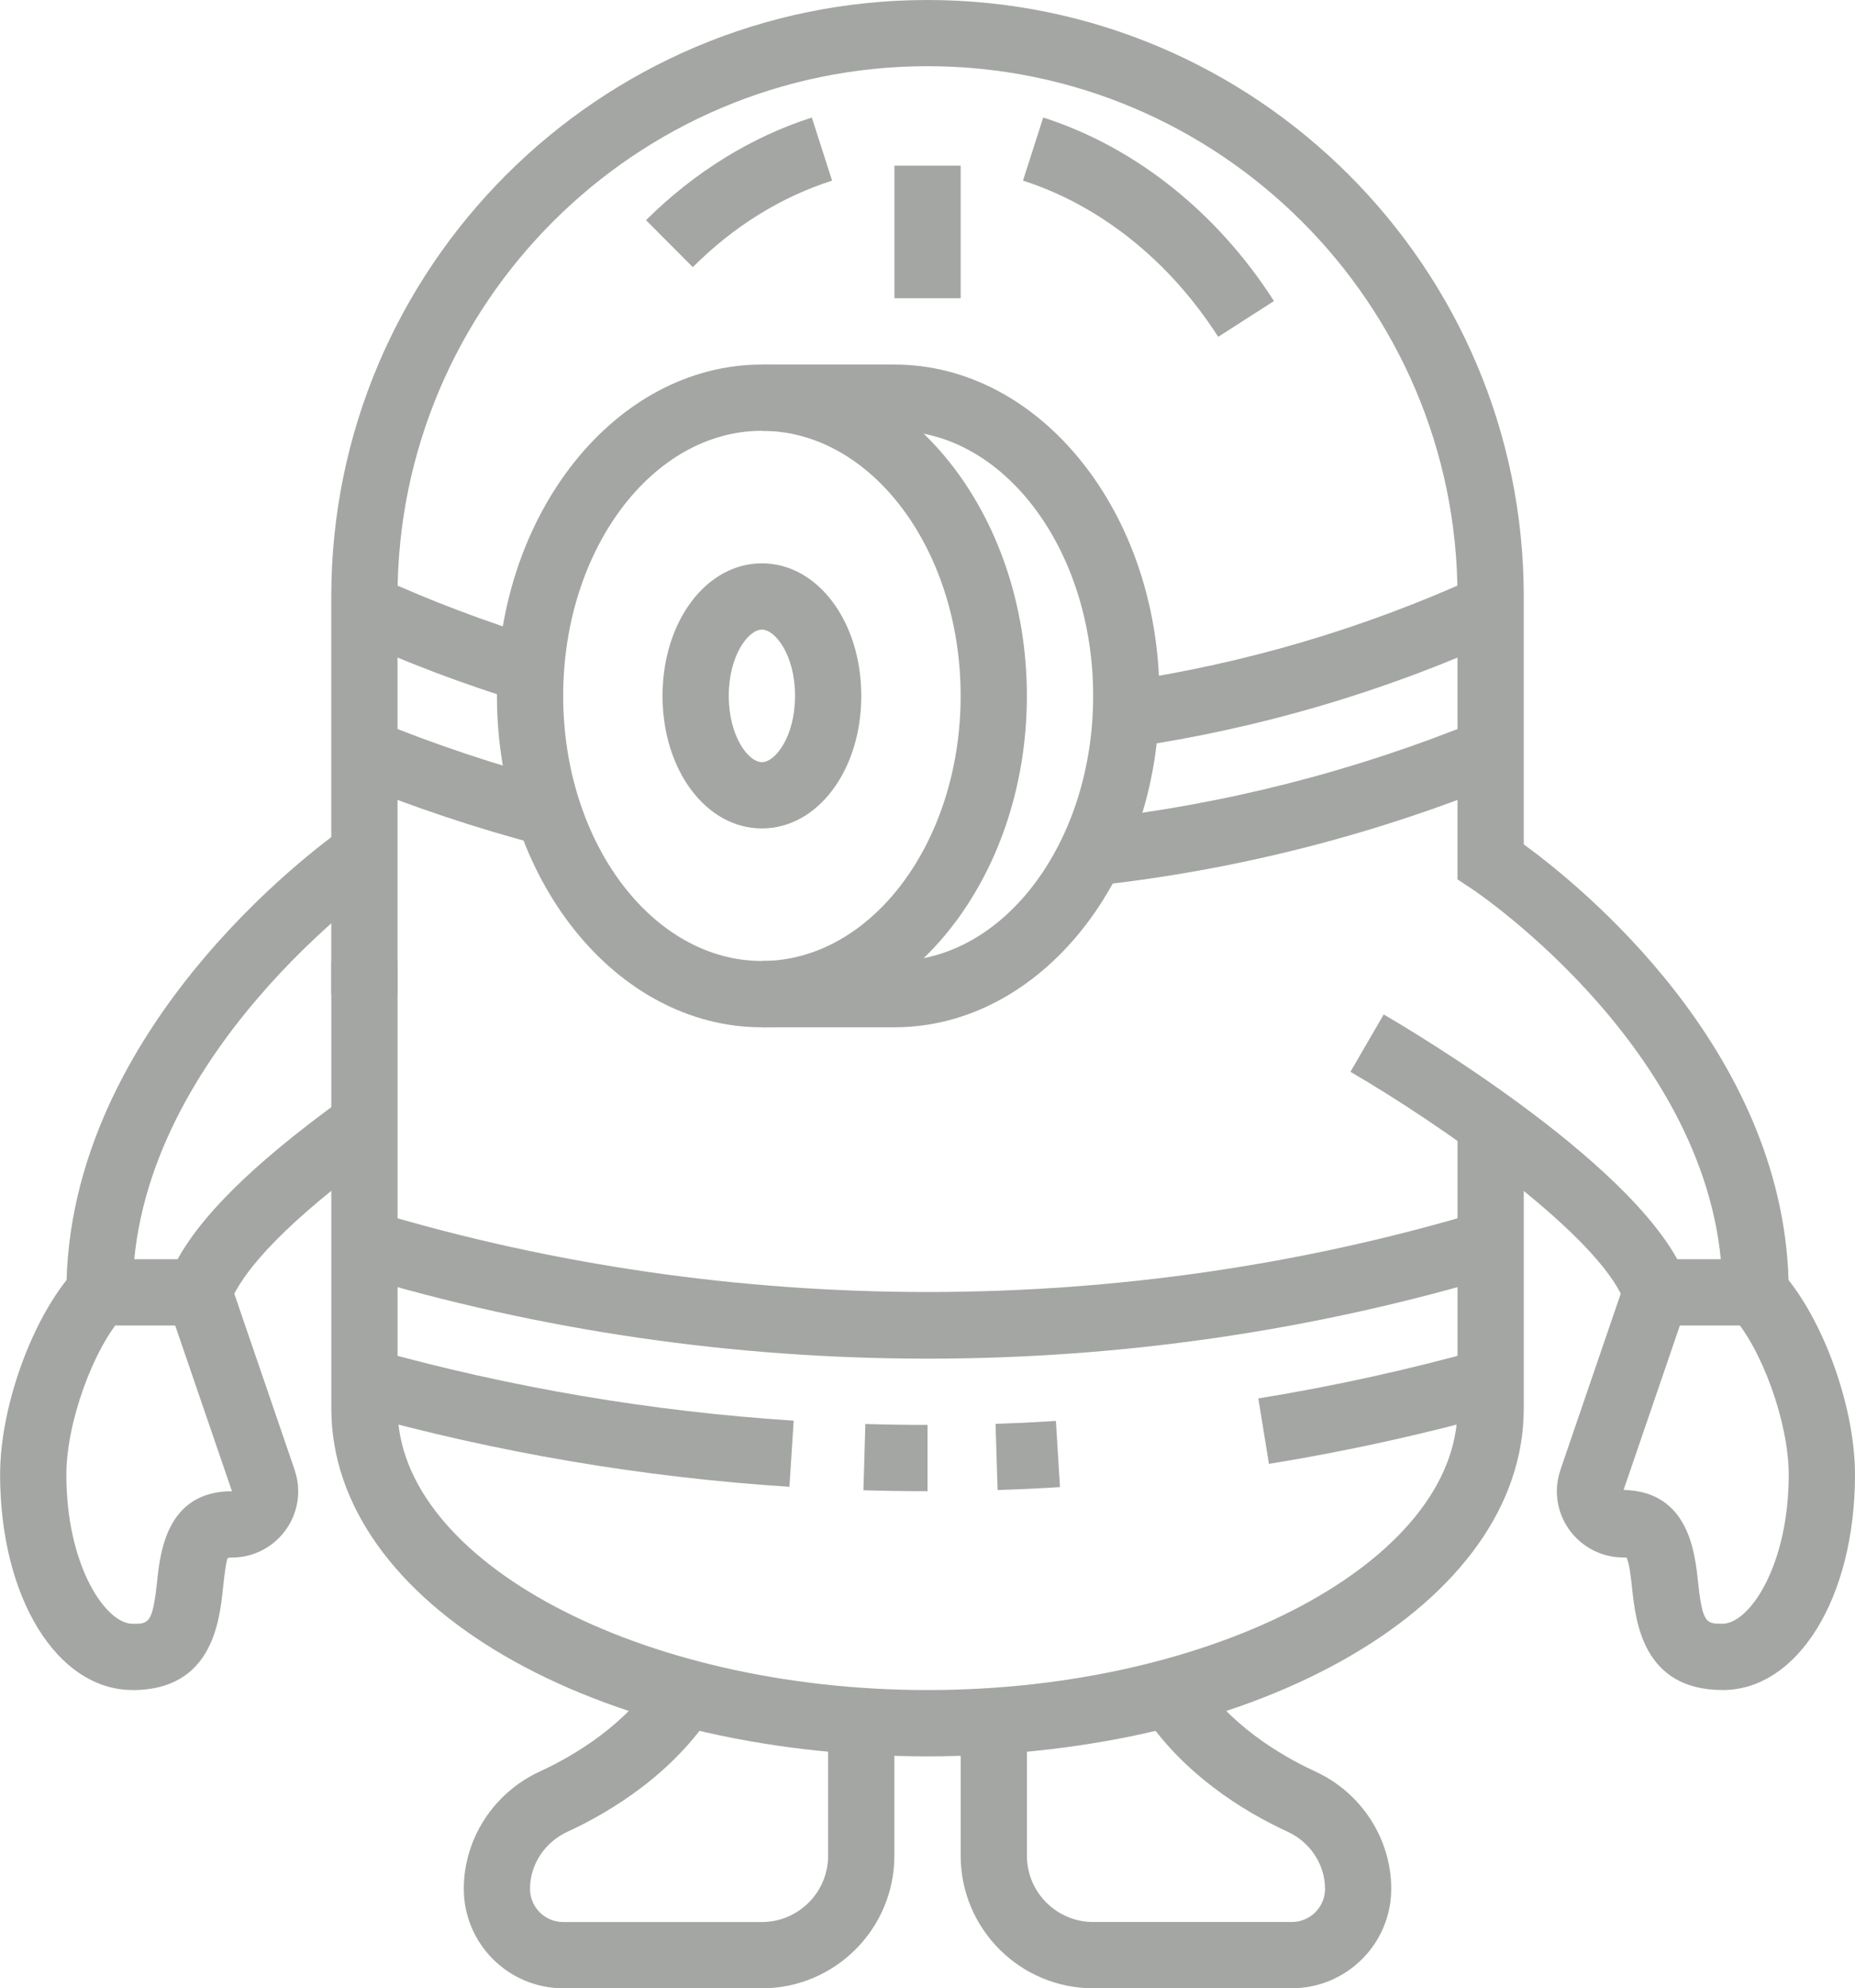
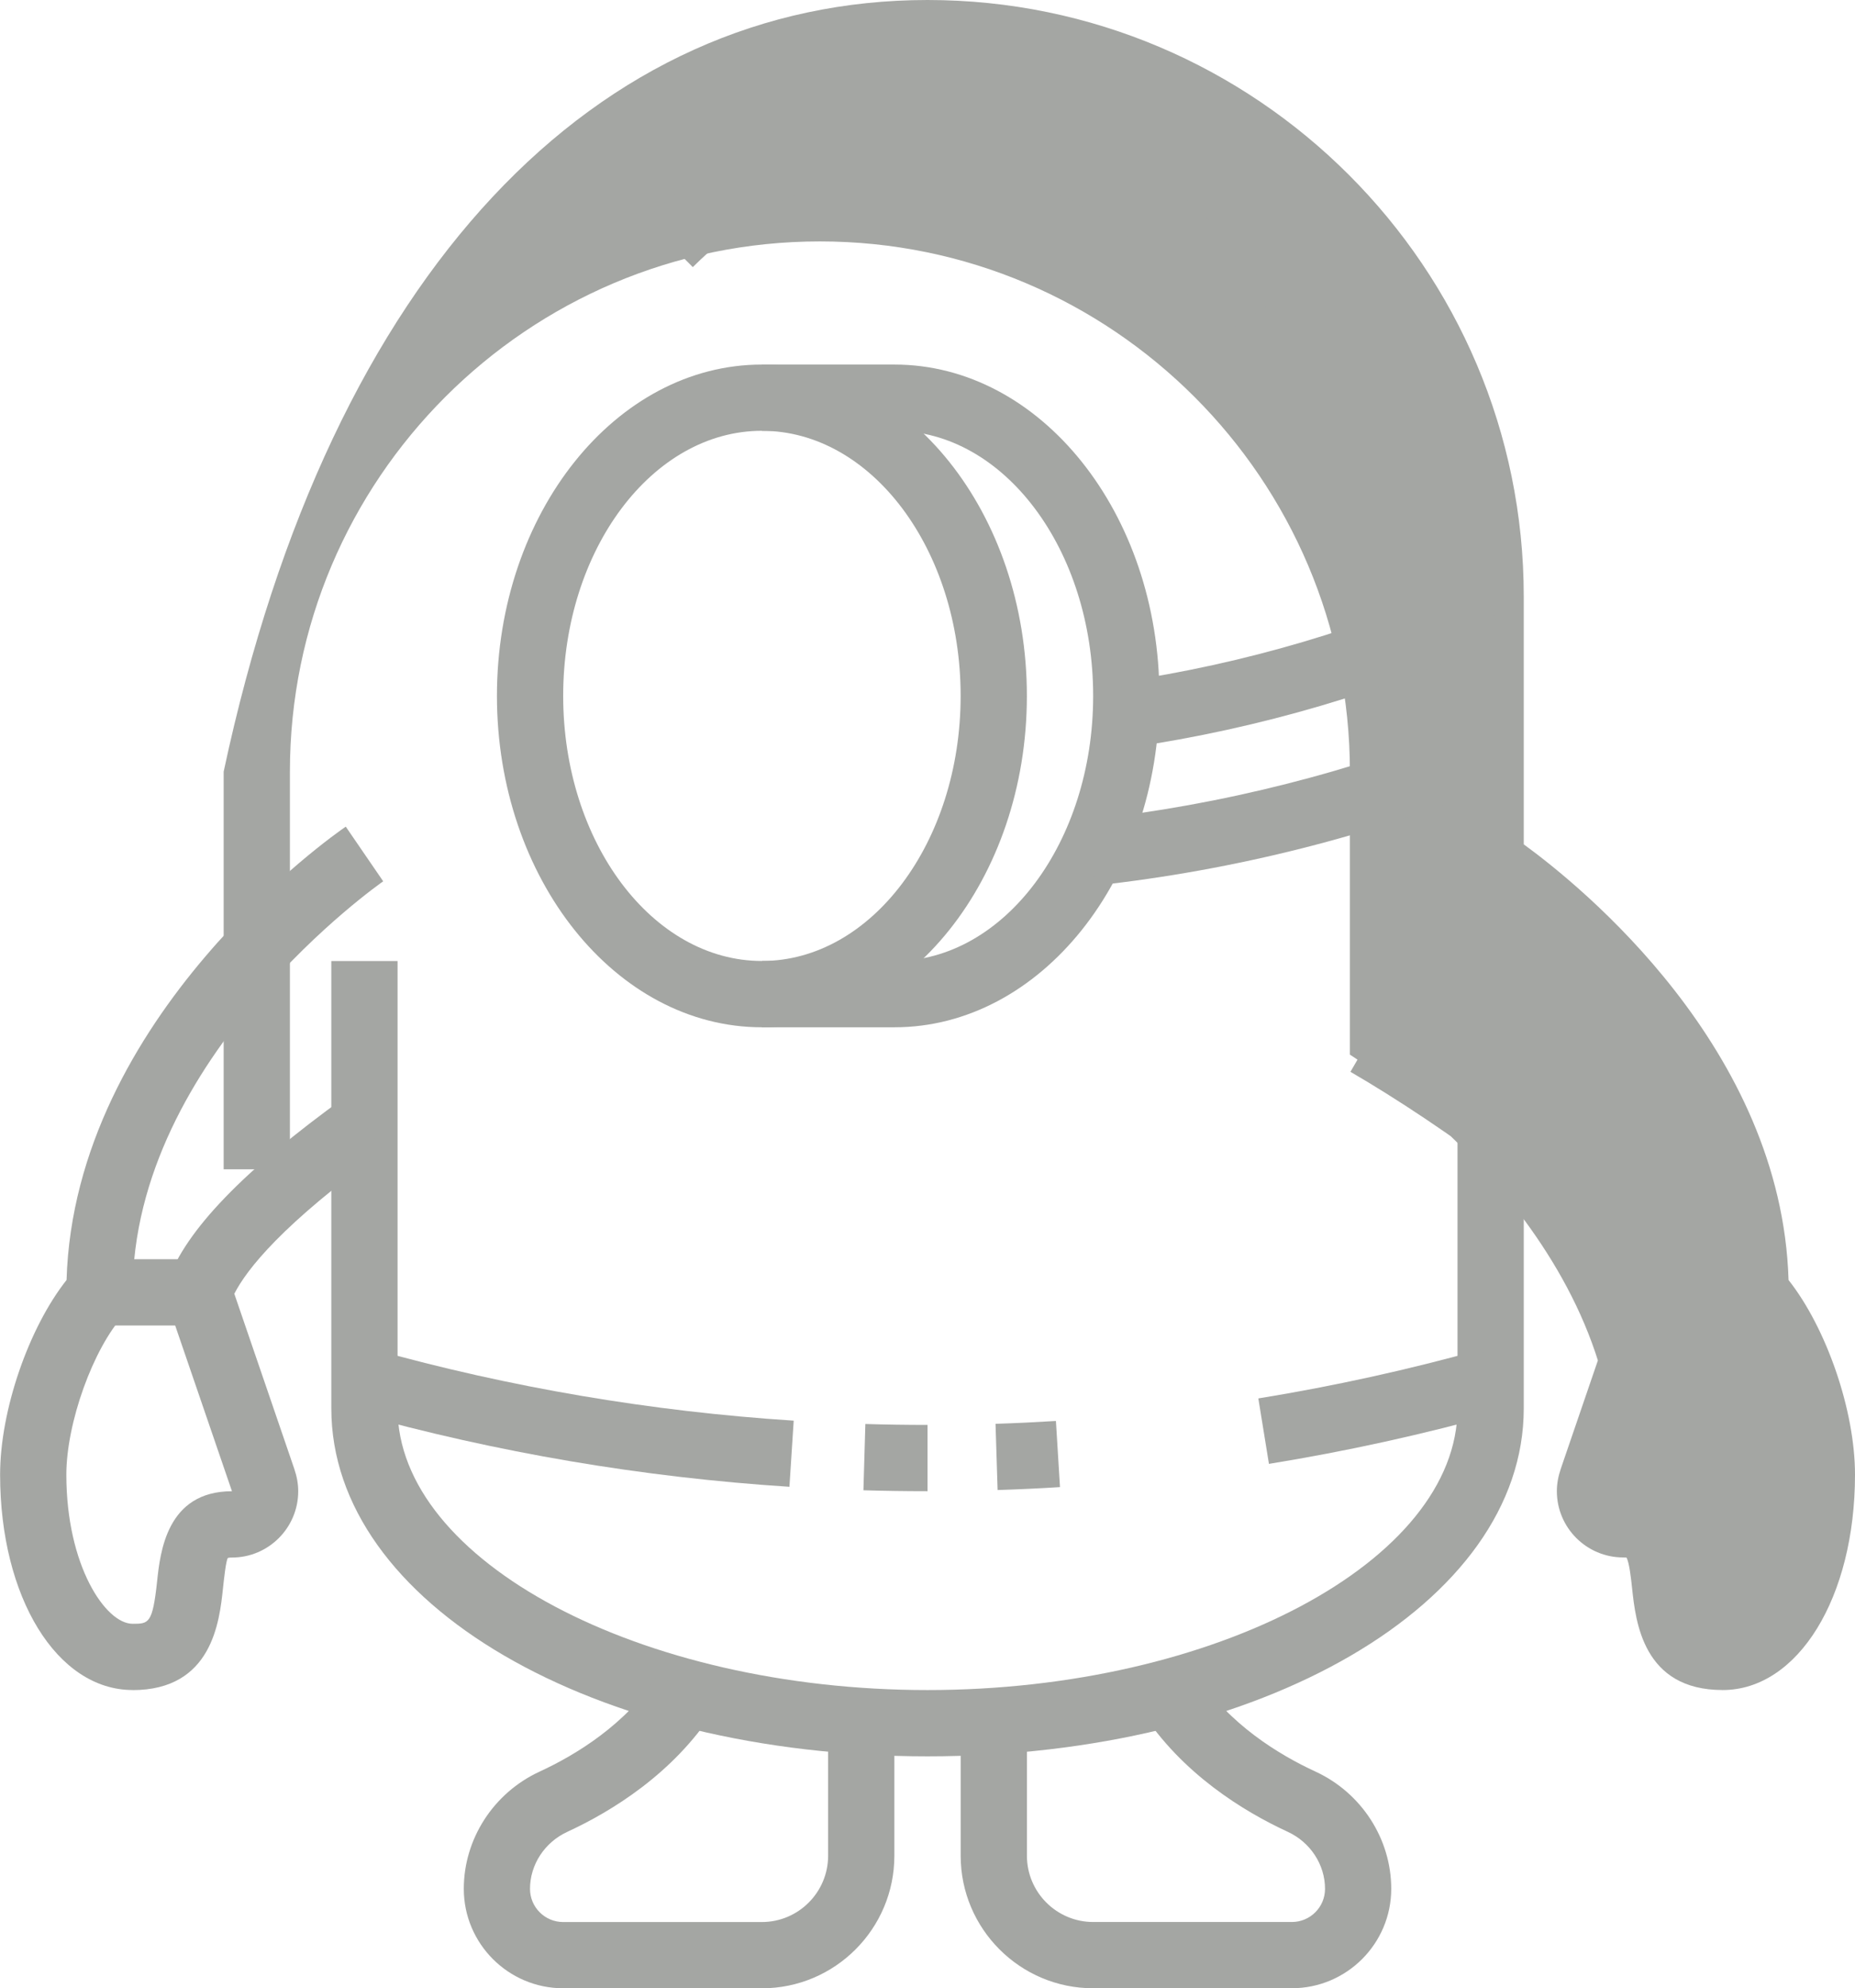
<svg xmlns="http://www.w3.org/2000/svg" fill="#a4a6a3" height="576.9" preserveAspectRatio="xMidYMid meet" version="1" viewBox="19.2 0.0 538.5 576.9" width="538.5" zoomAndPan="magnify">
  <g id="change1_1">
    <path d="M500 365.38H528.85V384.61H500z" />
  </g>
  <g id="change1_2">
-     <path d="m519.23,490.38c-23.08,0-25.2-19.89-26.23-29.45-.31-2.86-.81-7.58-1.65-9-.08.04-.44-.02-.97-.02-10.6,0-19.23-8.63-19.23-19.23,0-2.15.38-4.24,1.17-6.58l17.38-50.74c-9.81-19.34-52.53-49.3-78.47-64.36l9.65-16.64c7.84,4.55,76.91,45.38,88.18,77.45l1.11,3.15-19.65,57.37c18.81.36,20.7,18.06,21.6,26.56,1.31,12.25,2.42,12.25,7.11,12.25,7.84,0,19.23-16.86,19.23-43.27,0-15.02-7.8-36.7-16.7-46.38l-2.54-2.76v-3.75c0-68.32-71.86-116.48-72.59-116.96l-4.32-2.85v-82.11c0-84.83-69.03-153.85-153.86-153.85s-153.85,69.02-153.85,153.85v115.38h-19.23v-115.38C115.38,77.65,193.03,0,288.46,0s173.08,77.65,173.08,173.08v71.92c16.7,12.16,74.85,59.23,76.87,126.42,11,13.93,19.29,37.83,19.29,56.47,0,35.64-16.54,62.5-38.46,62.5Z" />
+     <path d="m519.23,490.38c-23.08,0-25.2-19.89-26.23-29.45-.31-2.86-.81-7.58-1.65-9-.08.04-.44-.02-.97-.02-10.6,0-19.23-8.63-19.23-19.23,0-2.15.38-4.24,1.17-6.58l17.38-50.74c-9.81-19.34-52.53-49.3-78.47-64.36l9.65-16.64c7.84,4.55,76.91,45.38,88.18,77.45l1.11,3.15-19.65,57.37l-2.54-2.76v-3.75c0-68.32-71.86-116.48-72.59-116.96l-4.32-2.85v-82.11c0-84.83-69.03-153.85-153.86-153.85s-153.85,69.02-153.85,153.85v115.38h-19.23v-115.38C115.38,77.65,193.03,0,288.46,0s173.08,77.65,173.08,173.08v71.92c16.7,12.16,74.85,59.23,76.87,126.42,11,13.93,19.29,37.83,19.29,56.47,0,35.64-16.54,62.5-38.46,62.5Z" />
  </g>
  <g id="change1_3">
    <path d="m288.46,509.62c-97.06,0-173.08-44.35-173.08-100.96v-129.81h19.23v129.81c0,44.3,70.45,81.73,153.85,81.73s153.85-37.43,153.85-81.73v-82.52h19.23v82.52c0,56.61-76.02,100.96-173.08,100.96Z" />
  </g>
  <g id="change1_4">
    <path d="M48.08 365.38H76.93V384.61H48.08z" />
  </g>
  <g id="change1_5">
    <path d="m57.69,490.38c-21.93,0-38.46-26.86-38.46-62.5,0-18.64,8.29-42.55,19.29-56.47,2.3-76.74,77.79-129.32,81.05-131.55l10.87,15.86c-.72.51-72.74,50.83-72.74,119.28v3.75l-2.54,2.76c-8.89,9.68-16.7,31.35-16.7,46.38,0,26.41,11.39,43.27,19.23,43.27,4.69,0,5.79,0,7.11-12.25.9-8.51,2.79-26.21,21.74-26.21l-19.79-57.73,1.11-3.15c5.18-14.76,22.04-32.25,51.53-53.49l11.23,15.61c-29.4,21.17-39.79,34.38-43.4,41.46l17.38,50.72c.8,2.35,1.17,4.44,1.17,6.59,0,10.6-8.63,19.23-19.23,19.23-.87,0-1.2.12-1.21.13-.55.91-1.09,5.9-1.41,8.88-1.02,9.56-3.15,29.45-26.23,29.45Z" />
  </g>
  <g id="change1_6">
-     <path d="m240.38,240.38c-16.18,0-28.85-16.89-28.85-38.46s12.67-38.46,28.85-38.46,28.85,16.89,28.85,38.46-12.67,38.46-28.85,38.46Zm0-57.69c-3.93,0-9.62,7.49-9.62,19.23s5.69,19.23,9.62,19.23,9.62-7.49,9.62-19.23-5.69-19.23-9.62-19.23Z" />
-   </g>
+     </g>
  <g id="change1_7">
    <path d="m240.38,298.08c-42.41,0-76.92-43.14-76.92-96.15s34.51-96.15,76.92-96.15,76.92,43.14,76.92,96.15-34.51,96.15-76.92,96.15Zm0-173.08c-31.81,0-57.69,34.51-57.69,76.92s25.88,76.92,57.69,76.92,57.69-34.51,57.69-76.92-25.88-76.92-57.69-76.92Z" />
  </g>
  <g id="change1_8">
    <path d="m278.85,298.08h-38.46v-19.23h38.46c31.81,0,57.69-34.51,57.69-76.92s-25.88-76.92-57.69-76.92h-38.46v-19.23h38.46c42.41,0,76.92,43.14,76.92,96.15s-34.51,96.15-76.92,96.15Z" />
  </g>
  <g id="change1_9">
    <path d="m372.84,97.74c-14.13-22.05-34.25-38.14-56.67-45.33l5.88-18.31c26.65,8.54,50.44,27.46,66.98,53.25l-16.19,10.39Z" />
  </g>
  <g id="change1_10">
    <path d="m220.32,77.51l-13.58-13.62c13.89-13.85,30.54-24.15,48.13-29.79l5.88,18.31c-14.92,4.79-28.53,13.23-40.43,25.1Z" />
  </g>
  <g id="change1_11">
-     <path d="M278.85 48.08H298.08V86.54H278.85z" />
-   </g>
+     </g>
  <g id="change1_12">
    <path d="m337.14,256.97l-2.08-19.12c38.96-4.26,77.05-13.93,113.23-28.7l7.27,17.8c-37.83,15.45-77.67,25.55-118.42,30.01Z" />
  </g>
  <g id="change1_13">
-     <path d="m176.11,245.22c-18.54-4.85-36.97-11.01-54.78-18.27l7.27-17.8c17.03,6.95,34.66,12.83,52.38,17.47l-4.86,18.61Z" />
-   </g>
+     </g>
  <g id="change1_14">
-     <path d="m288.46,394.23c-56.6,0-112.54-8.18-166.25-24.31l5.54-18.42c103.82,31.19,217.6,31.19,321.4,0l5.54,18.42c-53.7,16.13-109.63,24.31-166.23,24.31Z" />
-   </g>
+     </g>
  <g id="change1_15">
    <path d="m248.38,431.41c-42.65-2.74-85.03-9.93-125.96-21.38l5.18-18.52c39.64,11.08,80.69,18.05,122.01,20.71l-1.24,19.19Z" />
  </g>
  <g id="change1_16">
    <path d="m288.46,432.69c-6.23,0-12.43-.09-18.61-.27l.56-19.23c5.99.18,12.01.27,18.05.27v19.23Z" />
  </g>
  <g id="change1_17">
    <path d="m308.8,432.35l-.6-19.21c5.86-.19,11.71-.47,17.53-.83l1.18,19.19c-6.01.38-12.05.66-18.11.85Z" />
  </g>
  <g id="change1_18">
    <path d="m387.57,424.76l-3.08-18.99c21.82-3.54,43.64-8.34,64.84-14.26l5.18,18.52c-21.9,6.12-44.41,11.08-66.94,14.73Z" />
  </g>
  <g id="change1_19">
    <path d="m347.44,216.87l-2.78-19.02c35.71-5.22,70.45-15.47,103.27-30.44l7.98,17.5c-34.47,15.73-70.96,26.48-108.47,31.96Z" />
  </g>
  <g id="change1_20">
-     <path d="m170.5,203.65c-16.79-5.12-33.45-11.43-49.5-18.74l7.98-17.5c15.29,6.98,31.15,12.98,47.14,17.86l-5.62,18.39Z" />
-   </g>
+     </g>
  <g id="change1_21">
    <path d="m394.23,576.92h-57.69c-21.21,0-38.46-17.25-38.46-38.46v-39.09h19.23v39.09c0,10.6,8.63,19.23,19.23,19.23h57.69c5.31,0,9.62-4.31,9.62-9.62,0-7.01-4.24-13.51-10.82-16.55-12.87-5.94-30.71-16.86-42.53-35.11l16.13-10.46c9.32,14.39,23.89,23.23,34.46,28.1,13.35,6.17,21.98,19.52,21.98,34.01,0,15.91-12.94,28.85-28.85,28.85Z" />
  </g>
  <g id="change1_22">
    <path d="m240.38,576.92h-57.69c-15.91,0-28.85-12.94-28.85-28.85,0-14.49,8.63-27.84,21.99-34.01,10.57-4.88,25.13-13.72,34.45-28.1l16.13,10.46c-11.81,18.24-29.64,29.16-42.53,35.11-6.57,3.03-10.82,9.53-10.82,16.55,0,5.31,4.31,9.62,9.62,9.62h57.69c10.6,0,19.23-8.63,19.23-19.23v-39.09h19.23v39.09c0,21.21-17.25,38.46-38.46,38.46Z" />
  </g>
</svg>